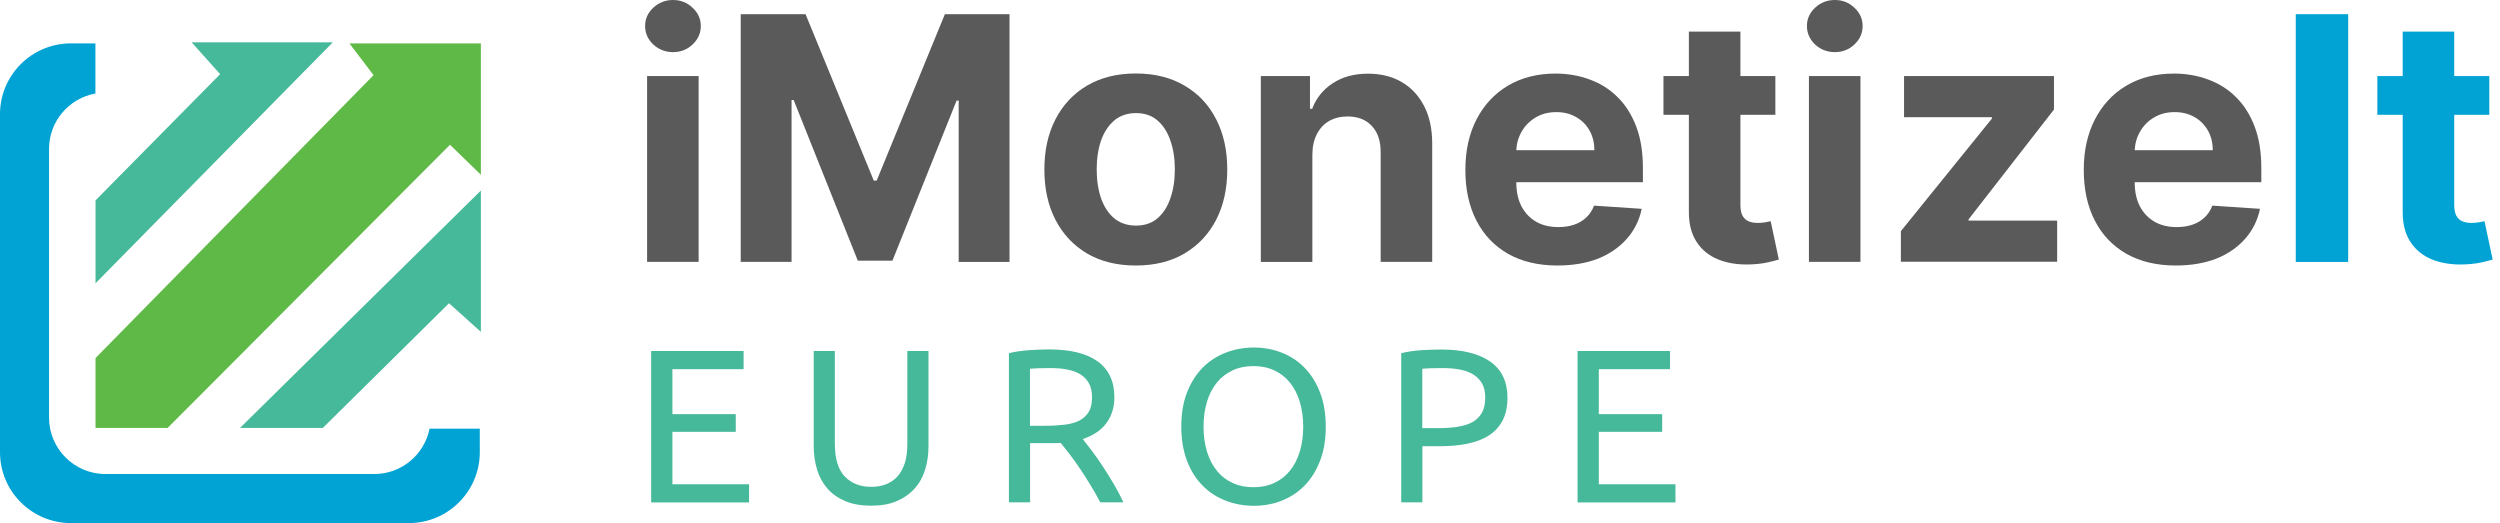
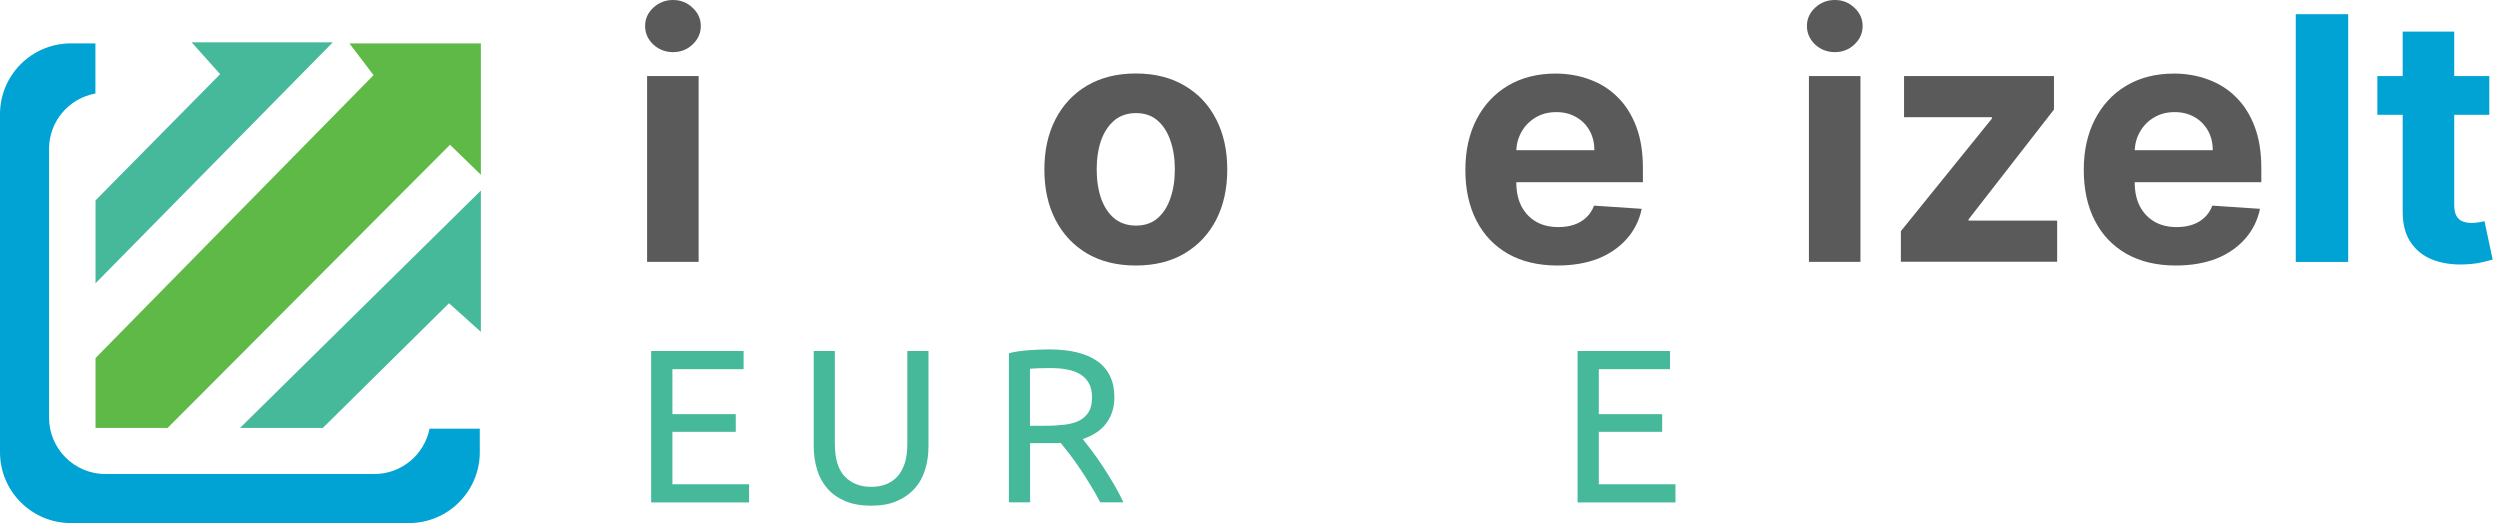
<svg xmlns="http://www.w3.org/2000/svg" width="325" height="68" viewBox="0 0 325 68" fill="none">
  <path d="M55.84 55.737C55.169 59.093 52.213 61.623 48.664 61.623H13.708C9.668 61.623 6.377 58.345 6.377 54.292V19.349C6.377 15.748 8.984 12.766 12.405 12.159V5.641H9.216C4.131 5.641 0 9.759 0 14.844V58.784C0 63.869 4.131 68 9.216 68H53.156C58.242 68 62.372 63.869 62.372 58.784V55.724H55.84V55.737Z" fill="#00A3D3" />
  <path d="M45.424 5.641H62.514V22.718L58.5 18.82L21.789 55.634H12.418V46.547L48.56 9.771L45.424 5.641Z" fill="#5FB946" />
  <path d="M12.418 36.827L43.268 5.499H24.913L28.617 9.642L12.418 26.049V36.827Z" fill="#46B99A" />
  <path d="M31.199 55.634L62.514 24.771V43.139L58.371 39.422L41.964 55.634H31.199Z" fill="#46B99A" />
  <path d="M84.651 65.315V45.63H96.669V47.992H87.414V53.84H95.649V56.138H87.414V62.953H97.379V65.315H84.651Z" fill="#46B99A" />
  <path d="M113.243 65.741C111.952 65.741 110.842 65.547 109.887 65.147C108.944 64.747 108.17 64.205 107.563 63.508C106.957 62.811 106.505 61.998 106.221 61.056C105.937 60.113 105.782 59.081 105.782 57.983V45.63H108.531V57.673C108.531 59.648 108.97 61.068 109.835 61.959C110.7 62.85 111.836 63.289 113.243 63.289C113.94 63.289 114.585 63.185 115.153 62.966C115.734 62.746 116.225 62.411 116.651 61.959C117.064 61.507 117.386 60.926 117.619 60.216C117.851 59.507 117.954 58.654 117.954 57.673V45.63H120.704V57.983C120.704 59.081 120.562 60.1 120.265 61.056C119.968 62.011 119.516 62.824 118.897 63.508C118.277 64.205 117.503 64.747 116.573 65.147C115.644 65.547 114.534 65.741 113.243 65.741Z" fill="#46B99A" />
  <path d="M140.763 57.08C141.06 57.454 141.447 57.958 141.912 58.564C142.377 59.184 142.854 59.855 143.345 60.604C143.835 61.352 144.326 62.127 144.803 62.94C145.281 63.753 145.694 64.541 146.042 65.302H143.035C142.661 64.579 142.247 63.856 141.796 63.121C141.357 62.385 140.905 61.675 140.453 61.004C140.001 60.333 139.55 59.7 139.111 59.119C138.659 58.538 138.259 58.022 137.897 57.583C137.652 57.596 137.407 57.609 137.149 57.609C136.891 57.609 136.632 57.609 136.374 57.609H133.909V65.302H131.159V45.914C131.934 45.721 132.799 45.592 133.754 45.527C134.709 45.462 135.587 45.424 136.387 45.424C139.15 45.424 141.254 45.94 142.699 46.986C144.145 48.031 144.868 49.58 144.868 51.645C144.868 52.949 144.519 54.072 143.835 55.002C143.151 55.931 142.106 56.628 140.763 57.08ZM136.594 47.85C135.419 47.85 134.516 47.876 133.896 47.941V55.35H135.858C136.8 55.35 137.652 55.298 138.414 55.208C139.175 55.118 139.808 54.937 140.324 54.666C140.841 54.395 141.241 54.02 141.538 53.543C141.822 53.065 141.964 52.42 141.964 51.633C141.964 50.897 141.822 50.277 141.538 49.787C141.254 49.296 140.866 48.909 140.389 48.625C139.911 48.341 139.343 48.147 138.685 48.031C138.027 47.902 137.33 47.85 136.594 47.85Z" fill="#46B99A" />
-   <path d="M153.568 55.466C153.568 53.775 153.813 52.291 154.317 51.013C154.82 49.722 155.504 48.651 156.356 47.786C157.221 46.921 158.215 46.276 159.364 45.837C160.512 45.398 161.726 45.178 163.017 45.178C164.282 45.178 165.482 45.398 166.605 45.837C167.728 46.276 168.722 46.921 169.574 47.786C170.426 48.651 171.097 49.722 171.601 51.013C172.104 52.304 172.349 53.788 172.349 55.466C172.349 57.157 172.104 58.642 171.601 59.919C171.097 61.21 170.426 62.282 169.574 63.147C168.722 64.011 167.728 64.657 166.605 65.096C165.482 65.535 164.282 65.754 163.017 65.754C161.726 65.754 160.512 65.535 159.364 65.096C158.215 64.657 157.208 64.011 156.356 63.147C155.491 62.282 154.807 61.21 154.317 59.919C153.826 58.629 153.568 57.144 153.568 55.466ZM156.459 55.466C156.459 56.654 156.614 57.738 156.911 58.719C157.208 59.7 157.647 60.526 158.202 61.21C158.757 61.895 159.441 62.424 160.241 62.785C161.042 63.16 161.945 63.34 162.952 63.34C163.959 63.34 164.85 63.16 165.65 62.785C166.45 62.411 167.121 61.895 167.676 61.21C168.231 60.526 168.67 59.7 168.967 58.719C169.264 57.751 169.419 56.667 169.419 55.466C169.419 54.279 169.264 53.194 168.967 52.213C168.67 51.232 168.231 50.406 167.676 49.722C167.121 49.038 166.437 48.509 165.65 48.147C164.85 47.773 163.959 47.592 162.952 47.592C161.945 47.592 161.042 47.773 160.241 48.147C159.441 48.522 158.757 49.038 158.202 49.722C157.647 50.406 157.208 51.232 156.911 52.213C156.614 53.194 156.459 54.266 156.459 55.466Z" fill="#46B99A" />
-   <path d="M187.361 45.437C190.124 45.437 192.254 45.966 193.738 47.011C195.222 48.057 195.971 49.632 195.971 51.71C195.971 52.846 195.765 53.814 195.364 54.614C194.951 55.415 194.371 56.073 193.609 56.576C192.847 57.08 191.905 57.441 190.808 57.673C189.711 57.906 188.472 58.009 187.09 58.009H184.909V65.302H182.159V45.914C182.934 45.721 183.799 45.592 184.754 45.527C185.696 45.475 186.574 45.437 187.361 45.437ZM187.594 47.85C186.419 47.85 185.516 47.876 184.896 47.941V55.66H186.974C187.916 55.66 188.768 55.595 189.53 55.479C190.292 55.35 190.924 55.144 191.44 54.86C191.957 54.563 192.357 54.163 192.654 53.646C192.938 53.13 193.08 52.484 193.08 51.684C193.08 50.923 192.938 50.303 192.641 49.812C192.344 49.322 191.944 48.922 191.453 48.638C190.963 48.354 190.369 48.134 189.711 48.031C189.027 47.902 188.33 47.85 187.594 47.85Z" fill="#46B99A" />
  <path d="M205.084 65.315V45.63H217.102V47.992H207.847V53.84H216.082V56.138H207.847V62.953H217.812V65.315H205.084Z" fill="#46B99A" />
  <path d="M305.264 1.846V34.052H298.449V1.846H305.264Z" fill="#00A3D3" />
  <path d="M323.607 9.888V14.922H309.059V9.888H323.607ZM312.351 4.105H319.05V26.616C319.05 27.236 319.14 27.714 319.334 28.062C319.528 28.398 319.786 28.63 320.121 28.772C320.47 28.914 320.87 28.979 321.322 28.979C321.632 28.979 321.954 28.953 322.264 28.901C322.574 28.837 322.819 28.785 322.987 28.759L324.045 33.742C323.71 33.845 323.232 33.961 322.626 34.103C322.019 34.245 321.283 34.336 320.405 34.374C318.792 34.439 317.372 34.219 316.159 33.729C314.958 33.238 314.016 32.477 313.345 31.431C312.673 30.399 312.338 29.082 312.351 27.494V4.105Z" fill="#00A3D3" />
  <path d="M84.122 34.039V9.888H90.822V34.039H84.122ZM87.491 6.777C86.497 6.777 85.645 6.441 84.922 5.783C84.225 5.112 83.864 4.311 83.864 3.382C83.864 2.465 84.213 1.665 84.922 1.007C85.645 0.336 86.497 0 87.491 0C88.485 0 89.337 0.336 90.034 1.007C90.744 1.665 91.106 2.453 91.106 3.382C91.106 4.311 90.744 5.112 90.034 5.783C89.337 6.441 88.485 6.777 87.491 6.777Z" fill="#5A5A5A" />
-   <path d="M96.32 1.846H104.723L113.591 23.48H113.966L122.834 1.846H131.237V34.052H124.628V13.076H124.357L116.018 33.884H111.513L103.174 12.998H102.903V34.039H96.294V1.846H96.32Z" fill="#5A5A5A" />
  <path d="M147.656 34.516C145.216 34.516 143.099 34 141.318 32.954C139.55 31.909 138.181 30.45 137.213 28.579C136.245 26.707 135.768 24.525 135.768 22.047C135.768 19.556 136.245 17.374 137.213 15.503C138.181 13.631 139.55 12.172 141.318 11.127C143.099 10.081 145.216 9.552 147.656 9.552C150.096 9.552 152.213 10.081 153.981 11.127C155.762 12.159 157.143 13.618 158.099 15.503C159.067 17.374 159.544 19.543 159.544 22.047C159.544 24.525 159.067 26.694 158.099 28.579C157.131 30.45 155.762 31.896 153.981 32.954C152.213 34 150.096 34.516 147.656 34.516ZM147.682 29.327C148.792 29.327 149.721 29.017 150.47 28.385C151.219 27.739 151.774 26.875 152.148 25.777C152.535 24.68 152.729 23.428 152.729 22.021C152.729 20.614 152.535 19.362 152.148 18.265C151.774 17.168 151.206 16.29 150.47 15.658C149.721 15.012 148.792 14.702 147.682 14.702C146.559 14.702 145.616 15.025 144.855 15.658C144.106 16.303 143.525 17.168 143.138 18.265C142.764 19.362 142.57 20.614 142.57 22.021C142.57 23.428 142.764 24.68 143.138 25.777C143.525 26.875 144.093 27.753 144.855 28.385C145.616 29.005 146.559 29.327 147.682 29.327Z" fill="#5A5A5A" />
-   <path d="M170.607 20.085V34.052H163.907V9.888H170.297V14.147H170.581C171.11 12.74 172.014 11.63 173.266 10.817C174.518 9.991 176.054 9.578 177.848 9.578C179.526 9.578 180.985 9.939 182.237 10.675C183.489 11.411 184.457 12.456 185.154 13.825C185.851 15.18 186.187 16.794 186.187 18.665V34.039H179.487V19.853C179.5 18.368 179.126 17.22 178.351 16.393C177.59 15.554 176.531 15.141 175.189 15.141C174.285 15.141 173.485 15.335 172.801 15.722C172.117 16.109 171.588 16.677 171.2 17.426C170.813 18.162 170.619 19.04 170.607 20.085Z" fill="#5A5A5A" />
  <path d="M202.477 34.516C199.986 34.516 197.856 34.013 196.061 33.006C194.28 31.986 192.899 30.553 191.944 28.695C190.976 26.823 190.498 24.629 190.498 22.073C190.498 19.595 190.976 17.413 191.944 15.528C192.912 13.657 194.267 12.185 196.023 11.14C197.791 10.094 199.856 9.565 202.219 9.565C203.806 9.565 205.291 9.823 206.672 10.339C208.053 10.843 209.266 11.604 210.286 12.624C211.319 13.644 212.132 14.922 212.713 16.458C213.294 17.994 213.578 19.775 213.578 21.841V23.686H193.17V19.53H207.266C207.266 18.562 207.059 17.71 206.633 16.961C206.22 16.213 205.626 15.632 204.891 15.219C204.155 14.793 203.303 14.573 202.322 14.573C201.302 14.573 200.399 14.806 199.611 15.283C198.837 15.748 198.23 16.367 197.791 17.155C197.352 17.929 197.12 18.794 197.12 19.75V23.699C197.12 24.9 197.339 25.932 197.778 26.797C198.23 27.662 198.863 28.333 199.676 28.811C200.489 29.289 201.47 29.521 202.593 29.521C203.342 29.521 204.026 29.418 204.632 29.211C205.252 29.005 205.781 28.682 206.22 28.269C206.659 27.856 206.995 27.339 207.227 26.733L213.423 27.146C213.113 28.63 212.468 29.934 211.487 31.044C210.519 32.141 209.279 33.006 207.743 33.626C206.233 34.206 204.478 34.516 202.477 34.516Z" fill="#5A5A5A" />
-   <path d="M230.797 9.888V14.922H216.25V9.888H230.797ZM219.554 4.105H226.254V26.616C226.254 27.236 226.344 27.714 226.538 28.062C226.731 28.398 226.989 28.63 227.325 28.772C227.673 28.914 228.074 28.979 228.525 28.979C228.835 28.979 229.158 28.953 229.468 28.901C229.777 28.837 230.023 28.785 230.191 28.759L231.249 33.742C230.913 33.845 230.436 33.961 229.829 34.103C229.222 34.245 228.487 34.336 227.609 34.374C225.995 34.439 224.575 34.219 223.362 33.729C222.162 33.238 221.219 32.477 220.548 31.431C219.877 30.399 219.541 29.082 219.554 27.494V4.105Z" fill="#5A5A5A" />
  <path d="M235.16 34.039V9.888H241.859V34.039H235.16ZM238.529 6.777C237.535 6.777 236.683 6.441 235.96 5.783C235.263 5.112 234.902 4.311 234.902 3.382C234.902 2.465 235.25 1.665 235.96 1.007C236.67 0.336 237.522 0 238.529 0C239.523 0 240.375 0.336 241.072 1.007C241.782 1.665 242.143 2.453 242.143 3.382C242.143 4.311 241.782 5.112 241.072 5.783C240.375 6.441 239.523 6.777 238.529 6.777Z" fill="#5A5A5A" />
  <path d="M247.113 34.039V30.05L258.95 15.412V15.232H247.526V9.888H267.017V14.238L255.916 28.514V28.682H267.43V34.026H247.113V34.039Z" fill="#5A5A5A" />
  <path d="M282.869 34.516C280.377 34.516 278.248 34.013 276.453 33.006C274.672 31.986 273.291 30.553 272.336 28.695C271.367 26.823 270.89 24.629 270.89 22.073C270.89 19.595 271.367 17.413 272.336 15.528C273.304 13.657 274.659 12.185 276.415 11.14C278.183 10.094 280.248 9.565 282.61 9.565C284.198 9.565 285.683 9.823 287.064 10.339C288.445 10.843 289.658 11.604 290.678 12.624C291.711 13.644 292.524 14.922 293.105 16.458C293.686 17.994 293.97 19.775 293.97 21.841V23.686H273.562V19.53H287.658C287.658 18.562 287.451 17.71 287.025 16.961C286.599 16.213 286.018 15.632 285.282 15.219C284.547 14.793 283.695 14.573 282.714 14.573C281.694 14.573 280.79 14.806 280.003 15.283C279.229 15.748 278.622 16.367 278.183 17.155C277.744 17.929 277.512 18.794 277.512 19.75V23.699C277.512 24.9 277.731 25.932 278.17 26.797C278.622 27.662 279.254 28.333 280.068 28.811C280.881 29.289 281.862 29.521 282.972 29.521C283.721 29.521 284.405 29.418 285.011 29.211C285.631 29.005 286.16 28.682 286.599 28.269C287.038 27.856 287.374 27.339 287.606 26.733L293.802 27.146C293.492 28.63 292.847 29.934 291.866 31.044C290.897 32.141 289.658 33.006 288.122 33.626C286.612 34.206 284.856 34.516 282.869 34.516Z" fill="#5A5A5A" />
</svg>